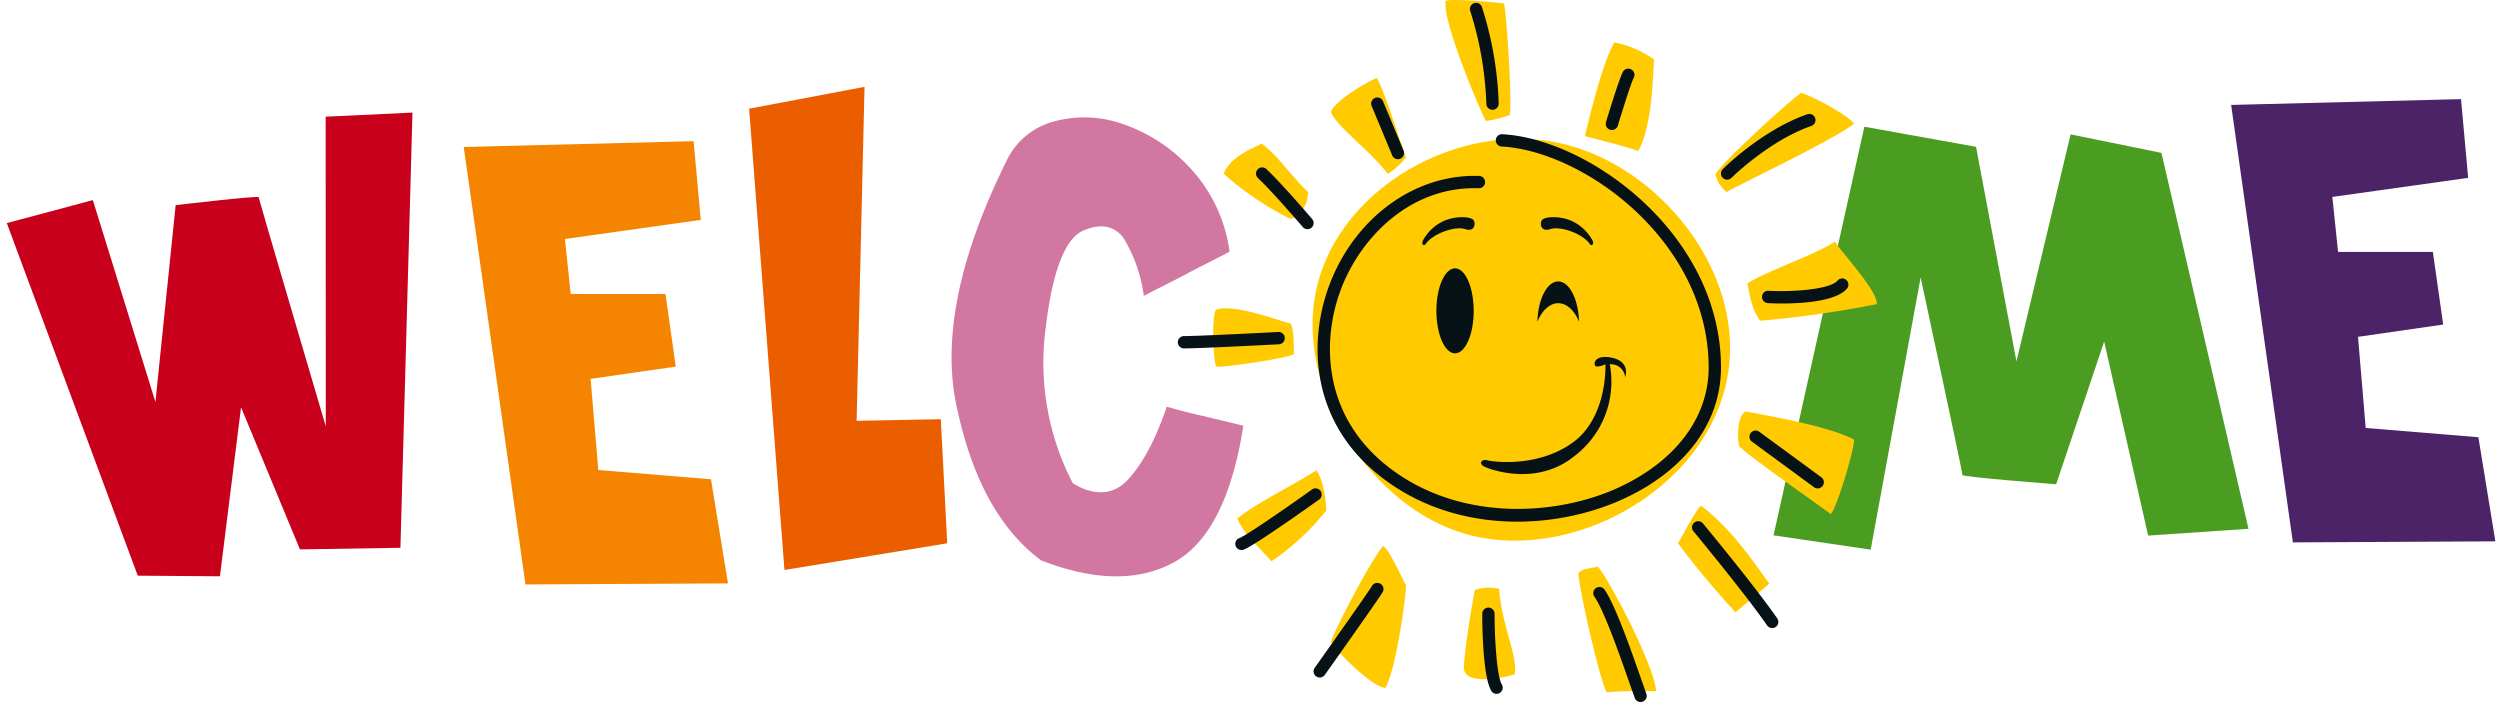
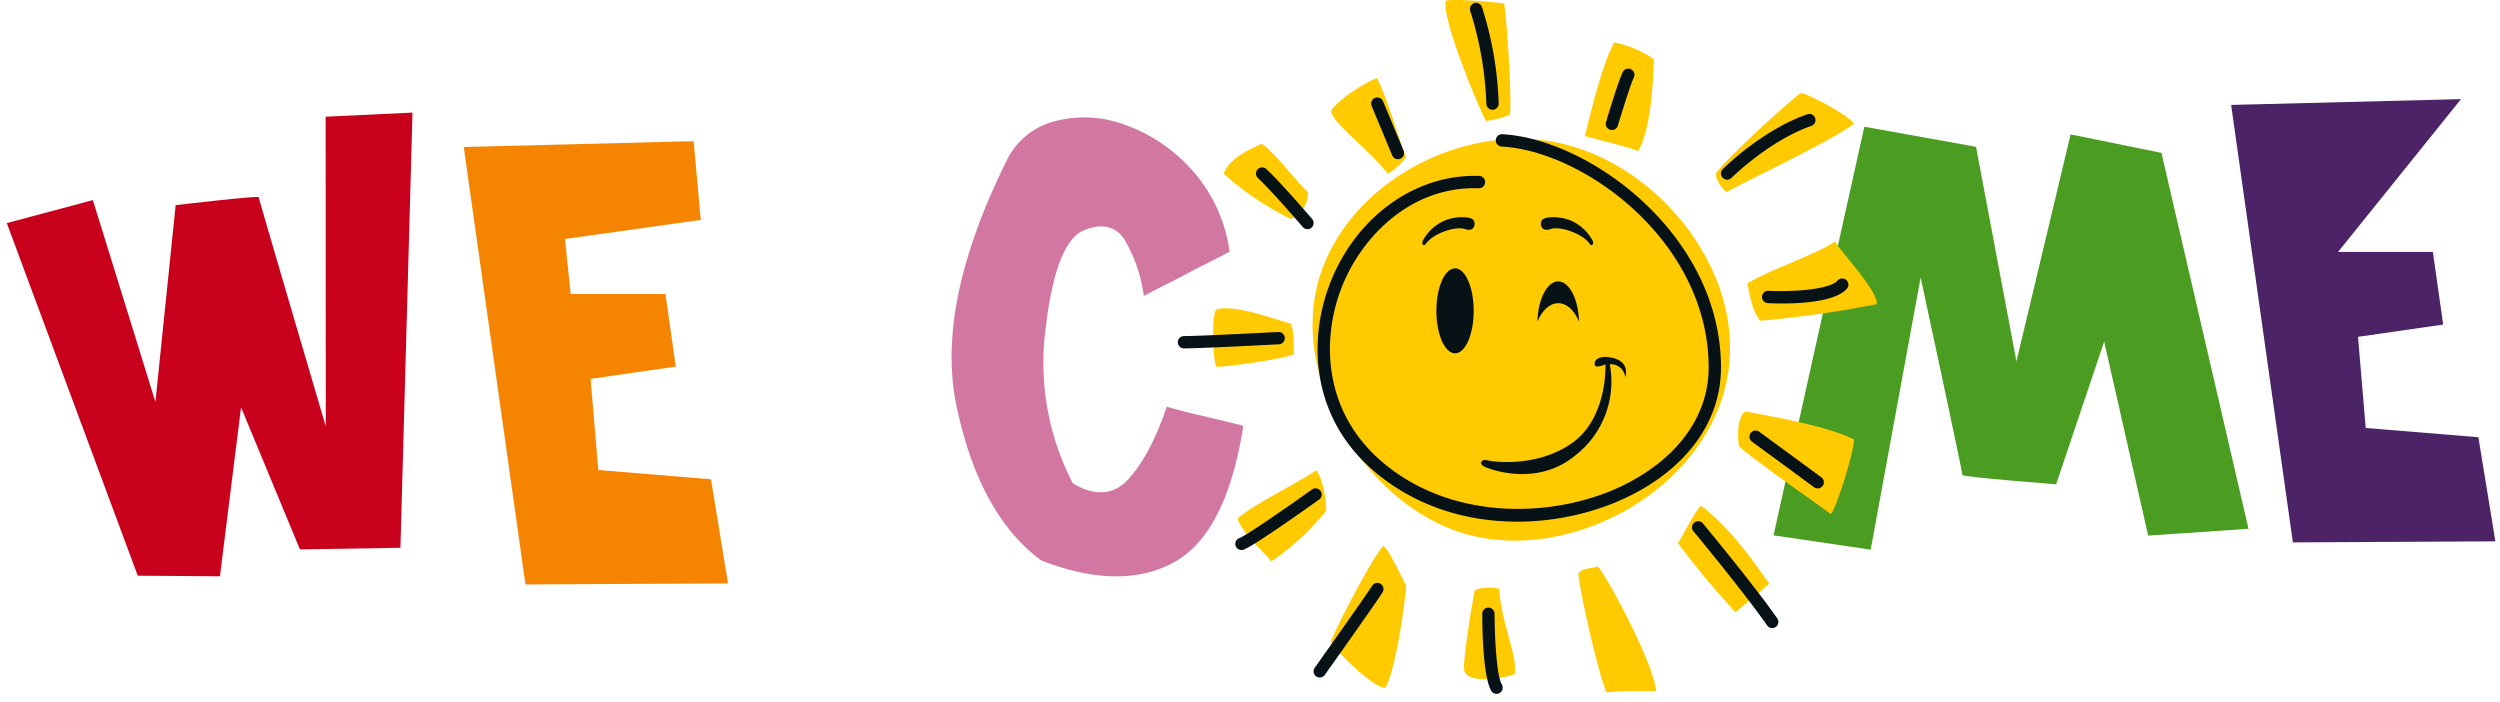
<svg xmlns="http://www.w3.org/2000/svg" id="Group_383" data-name="Group 383" width="339.117" height="95.256" viewBox="0 0 339.117 95.256">
  <g id="Group_255" data-name="Group 255" transform="translate(0)">
    <g id="Group_253" data-name="Group 253" transform="translate(0 7.358)">
      <path id="Path_285" data-name="Path 285" d="M62.451,66.164l1.8-52.3L53,8.246,37.93,36.08,40.173,6.553,26.248,0,0,50.34l12.222,5.288,16.105-33.9S26.97,48.818,26.865,49.074s11.952,4.5,11.952,4.5l11.3-17.007L49.067,63.531Z" transform="matrix(0.966, -0.259, 0.259, 0.966, 227.538, 16.631)" fill="#4b9d22" />
-       <path id="Path_287" data-name="Path 287" d="M3.18,59.856l27.383,2.251L29.494,47.834,14.375,45.251l.034-12.409,11.657-.655-.535-9.932L12.719,21.129l-.127-7.5,18.584-.975L31.138,1.929,0,0Z" transform="matrix(0.996, -0.087, 0.087, 0.996, 302.647, 6.875)" fill="#4c2367" />
+       <path id="Path_287" data-name="Path 287" d="M3.18,59.856l27.383,2.251L29.494,47.834,14.375,45.251l.034-12.409,11.657-.655-.535-9.932L12.719,21.129L31.138,1.929,0,0Z" transform="matrix(0.996, -0.087, 0.087, 0.996, 302.647, 6.875)" fill="#4c2367" />
      <path id="Path_281" data-name="Path 281" d="M0,10.618l13.537,49.2,11.1,1.053,4.848-22.593,6.283,19.9,13.6.971L56.135.471,44.352,0,40.713,41.858S34.338,10.335,34.341,10.09s-11.307.094-11.307.094L17.975,36.55,11.9,8.524Z" transform="matrix(0.996, -0.087, 0.087, 0.996, 0, 12.33)" fill="#c9001b" />
-       <path id="Path_282" data-name="Path 282" d="M.67,1.589,0,64.355,22.315,62.67l.6-16.846-11.4-.78L16.528,0Z" transform="matrix(0.996, -0.087, 0.087, 0.996, 100.81, 5.86)" fill="#ea5e00" />
      <path id="Path_283" data-name="Path 283" d="M3.18,59.856l27.383,2.251L29.494,47.834,14.375,45.251l.034-12.409,11.657-.655-.535-9.932L12.719,21.129l-.127-7.5,18.584-.975L31.138,1.929,0,0Z" transform="matrix(0.996, -0.087, 0.087, 0.996, 62.905, 12.579)" fill="#f58500" />
      <path id="Path_284" data-name="Path 284" d="M26.837,24.9c2.016-.863,4.035-1.615,6.058-2.481s4.034-1.619,6.053-2.486A20.576,20.576,0,0,0,34.79,8.4a21.994,21.994,0,0,0-8.5-6.859A15.686,15.686,0,0,0,16.885.235a9.922,9.922,0,0,0-7.04,4.841C2.292,17.5-1.067,28.569.3,38.17Q2.172,52.656,9.842,59.436c6.968,3.432,12.934,4.007,17.915,1.828s8.648-8.131,11-17.638c-1.706-.621-3.41-1.123-5.117-1.739-1.7-.506-3.411-1.132-5.008-1.744-1.91,4.345-3.96,7.457-6.154,9.441-2.085,1.865-4.674,1.844-7.445-.195a35.475,35.475,0,0,1-1.816-21.417c1.575-7.569,3.711-11.873,6.3-12.645,2.365-.768,4.2-.254,5.276,1.541A20.122,20.122,0,0,1,26.837,24.9" transform="matrix(0.996, -0.087, 0.087, 0.996, 126.259, 10.317)" fill="#d277a1" />
    </g>
    <g id="Group_250" data-name="Group 250" transform="translate(159.765)">
      <path id="Path_203" data-name="Path 203" d="M315.336,26.038c-1.97-1.758-4.319-5.24-6.29-6.541-1.4.7-4.185,1.747-5.168,4.046a39.673,39.673,0,0,0,9.074,6.139c1.6-.34,2.439-2.372,2.383-3.644m-2.383,17.808c-.759.011-7.545-2.785-10.118-1.819-.631,1.189-.324,7.545.106,7.707s9.275-1.021,10.5-1.713c-.078-1.1.067-3.2-.491-4.174M362.275,8.068a13.522,13.522,0,0,0-5.391-2.31c-1.356,2.377-2.723,7.45-3.99,12.7,1.914.519,5.118,1.289,7.249,2.02,1.792-3.276,1.953-9.242,2.132-12.406m24.549,24.683c-2.651,1.814-9.069,3.906-11.9,5.7.324,1.417.6,3.65,1.775,5.051a147.05,147.05,0,0,0,15.788-2.249c.2-1.8-5.168-7.428-5.659-8.5m-60.668-9.169a9.37,9.37,0,0,0,2.478-2.255c-1.049-2.673-2.723-8.494-3.962-10.76-2.165.91-5.9,3.421-6.222,4.61.692,1.942,5.218,5.145,7.707,8.4M342.7,15.591c.341-1.73-.407-13.444-.77-15.1-.525-.145-7.115-.731-7.919-.379-.53,2.707,4.844,15.319,5.469,16.3a15.3,15.3,0,0,0,3.219-.815m29.422,10.469c.9-.653,14.281-6.948,17.283-9.281-.982-1.362-6.139-3.946-7.154-4.186-.675.234-10.681,9.292-11.636,11.033a4.229,4.229,0,0,0,1.507,2.433m-66.36,44.294c.837,2.16,3.627,4.532,4.6,5.787a33.489,33.489,0,0,0,7.461-6.9c-.067-1.116-.279-3.979-1.367-5.458-2.489,1.719-8.605,4.682-10.7,6.574m68.045-9.839c2.132,1.953,8.829,6.557,12.456,9.208.826-.893,3.209-8.79,3.142-10.112-2.852-1.49-8.789-2.74-14.711-3.806-1.127.664-1.127,3.315-.887,4.71m-35.834,19.5c-.586,3.092-1.278,7.433-1.49,10.374s6.423,1.306,6.881,1.066c.486-2.283-1.781-6.853-2.1-11.6a6.154,6.154,0,0,0-3.293.156m-12.439-5.943c-1.435,1.524-6.374,10.955-7.1,12.981.345.832,5.631,6.256,7.422,6.25,1.535-2.93,2.756-12.389,2.79-13.952-.363-.469-2.327-4.978-3.108-5.279m43.149-5.463c-.6.262-2.584,4.219-3.17,5.062a119.363,119.363,0,0,0,7.836,9.4c.43-.435,4.057-3.4,4.559-3.906-1.64-2.238-4.933-7.311-9.224-10.553M352,77.777c.162,2.3,2.785,14.019,3.84,16.134a57.938,57.938,0,0,1,6.713-.156c-.279-3.745-6.775-15.832-7.936-16.921-.469.251-2.182.218-2.617.943m-4.375-58.7C334.026,17.21,319,26.384,316.369,39.728s7.779,29.605,21.089,32.9c14.1,3.5,31.8-6.368,34.717-21.184S362.024,21.06,347.621,19.079" transform="translate(-297.674 0)" fill="#ffcb00" fill-rule="evenodd" />
      <path id="Path_204" data-name="Path 204" d="M356.72,70.988c0-3.187,1.138-5.77,2.534-5.77s2.528,2.584,2.528,5.77-1.133,5.765-2.528,5.765-2.534-2.578-2.534-5.765" transform="translate(-321.645 -28.822)" fill="#071216" fill-rule="evenodd" />
      <path id="Path_205" data-name="Path 205" d="M386.927,73.861c-.078-3.041-1.311-5.463-2.824-5.463s-2.751,2.422-2.823,5.463c.614-1.512,1.652-2.506,2.823-2.506s2.205.993,2.824,2.506" transform="translate(-332.5 -30.227)" fill="#071216" fill-rule="evenodd" />
      <path id="Path_206" data-name="Path 206" d="M353.725,56.472c-.167.246-.647.05-.3-.592a6.135,6.135,0,0,1,2.98-2.662c1.635-.642,3.571-.5,3.867,0s.1,1.624-1.188,1.183-4.365.592-5.358,2.07" transform="translate(-320.135 -23.329)" fill="#071216" fill-rule="evenodd" />
      <path id="Path_207" data-name="Path 207" d="M388.786,56.472c.162.246.647.05.3-.592a6.123,6.123,0,0,0-2.975-2.662c-1.641-.642-3.577-.5-3.873,0s-.1,1.624,1.194,1.183,4.365.592,5.358,2.07" transform="translate(-332.868 -23.329)" fill="#071216" fill-rule="evenodd" />
      <path id="Path_208" data-name="Path 208" d="M368.374,100.773c-.647-.2-1.244.446-.3.887s7.149,2.662,12.21-1.479a12.668,12.668,0,0,0,4.76-12.423,1.94,1.94,0,0,1,2.087,1.775s.793-2.121-1.786-2.662-2.629,1.133-2.087,1.183a2.639,2.639,0,0,0,1.194-.3s.347,7.2-4.47,10.648-10.967,2.567-11.608,2.366" transform="translate(-326.447 -38.343)" fill="#071216" fill-rule="evenodd" />
      <path id="Path_209" data-name="Path 209" d="M349.765,38.278c-8.736-.3-16.913,5.674-20.346,14.866-2.81,7.523-2.549,18.205,6.614,25.625,10.311,8.349,24.358,7.587,33.706,3.129,8.152-3.889,12.828-10.311,12.828-17.62,0-18.036-17.845-31-29.648-31.657a.837.837,0,1,0-.094,1.671c11.174.624,28.067,12.9,28.067,29.986,0,6.638-4.328,12.509-11.874,16.109-8.587,4.1-22.241,4.929-31.932-2.919-8.473-6.861-8.706-16.761-6.1-23.738,2.648-7.087,9.463-14.1,18.72-13.779a.837.837,0,0,0,.058-1.673" transform="translate(-308.885 -14.414)" fill="#071216" fill-rule="evenodd" />
      <path id="Path_210" data-name="Path 210" d="M368.776,14.329a47.551,47.551,0,0,0-2.281-13.087.837.837,0,0,0-1.576.565A46.782,46.782,0,0,1,367.1,14.392a.837.837,0,1,0,1.673-.063" transform="translate(-325.247 -0.303)" fill="#071216" fill-rule="evenodd" />
      <path id="Path_211" data-name="Path 211" d="M399.509,24.462h0c.46-1.533,1.749-5.7,2.179-6.563a.837.837,0,1,0-1.5-.749c-.574,1.147-2.112,6.253-2.285,6.831a.837.837,0,0,0,1.6.481" transform="translate(-339.832 -7.374)" fill="#071216" fill-rule="evenodd" />
      <path id="Path_212" data-name="Path 212" d="M427.3,36.371h0c.05-.05,5.1-5.053,10.846-7.056a.837.837,0,0,0-.552-1.581c-6.11,2.132-11.261,7.238-11.477,7.454a.837.837,0,0,0,1.184,1.183" transform="translate(-352.205 -12.235)" fill="#071216" fill-rule="evenodd" />
      <path id="Path_213" data-name="Path 213" d="M436.665,71.035c1.443.073,8.739.324,10.72-1.962a.837.837,0,1,0-1.266-1.1c-1.065,1.229-6.12,1.55-9.37,1.386a.837.837,0,0,0-.085,1.672" transform="translate(-356.625 -29.913)" fill="#071216" fill-rule="evenodd" />
      <path id="Path_214" data-name="Path 214" d="M433.212,106.2l8.371,6.139a.837.837,0,1,0,.99-1.349L434.2,104.85a.837.837,0,1,0-.989,1.349" transform="translate(-355.299 -46.264)" fill="#071216" fill-rule="evenodd" />
      <path id="Path_215" data-name="Path 215" d="M419.063,128.059h0c.068.082,6.851,8.258,10,12.78a.837.837,0,0,0,1.373-.957c-3.192-4.58-10.019-12.809-10.088-12.892a.837.837,0,0,0-1.289,1.07" transform="translate(-349.112 -55.986)" fill="#071216" fill-rule="evenodd" />
-       <path id="Path_216" data-name="Path 216" d="M395.023,144.008c1.3,1.844,3.437,7.948,4.713,11.595l.763,2.16a.838.838,0,0,0,1.574-.572l-.757-2.141c-1.39-3.971-3.49-9.972-4.927-12.007a.837.837,0,1,0-1.367.966" transform="translate(-338.505 -63.058)" fill="#071216" fill-rule="evenodd" />
      <path id="Path_217" data-name="Path 217" d="M367.87,148.525c0,1.414.06,8.566,1.241,10.484a.837.837,0,0,0,1.425-.877c-.722-1.174-.992-6.515-.992-9.607a.837.837,0,0,0-1.674,0" transform="translate(-326.573 -65.268)" fill="#071216" fill-rule="evenodd" />
      <path id="Path_218" data-name="Path 218" d="M334.813,142.076c-.954,1.5-7.721,11.03-7.789,11.126a.837.837,0,0,0,1.365.969c.28-.394,6.86-9.662,7.837-11.2a.837.837,0,0,0-1.412-.9" transform="translate(-308.454 -62.616)" fill="#071216" fill-rule="evenodd" />
      <path id="Path_219" data-name="Path 219" d="M318.266,118.844h0c-4.268,3.049-9.109,6.345-9.824,6.584h0a.837.837,0,1,0,.529,1.588c1.309-.436,8.782-5.749,10.267-6.81a.837.837,0,0,0-.973-1.362" transform="translate(-300.058 -52.452)" fill="#071216" fill-rule="evenodd" />
      <path id="Path_220" data-name="Path 220" d="M307.5,80.689h0c-.106.006-10.607.557-12.792.557a.837.837,0,0,0,0,1.674c2.229,0,12.445-.536,12.88-.559a.837.837,0,0,0-.088-1.672" transform="translate(-293.87 -35.658)" fill="#071216" fill-rule="evenodd" />
      <path id="Path_221" data-name="Path 221" d="M313.138,42.138c1.9,1.761,6.032,6.58,6.073,6.628a.837.837,0,1,0,1.271-1.089c-.172-.2-4.238-4.941-6.2-6.765a.837.837,0,1,0-1.139,1.227" transform="translate(-302.267 -17.981)" fill="#071216" fill-rule="evenodd" />
      <path id="Path_222" data-name="Path 222" d="M340.934,24.847l2.79,6.7a.837.837,0,0,0,1.546-.644l-2.79-6.7a.837.837,0,0,0-1.546.644" transform="translate(-314.641 -10.468)" fill="#071216" fill-rule="evenodd" />
    </g>
  </g>
</svg>